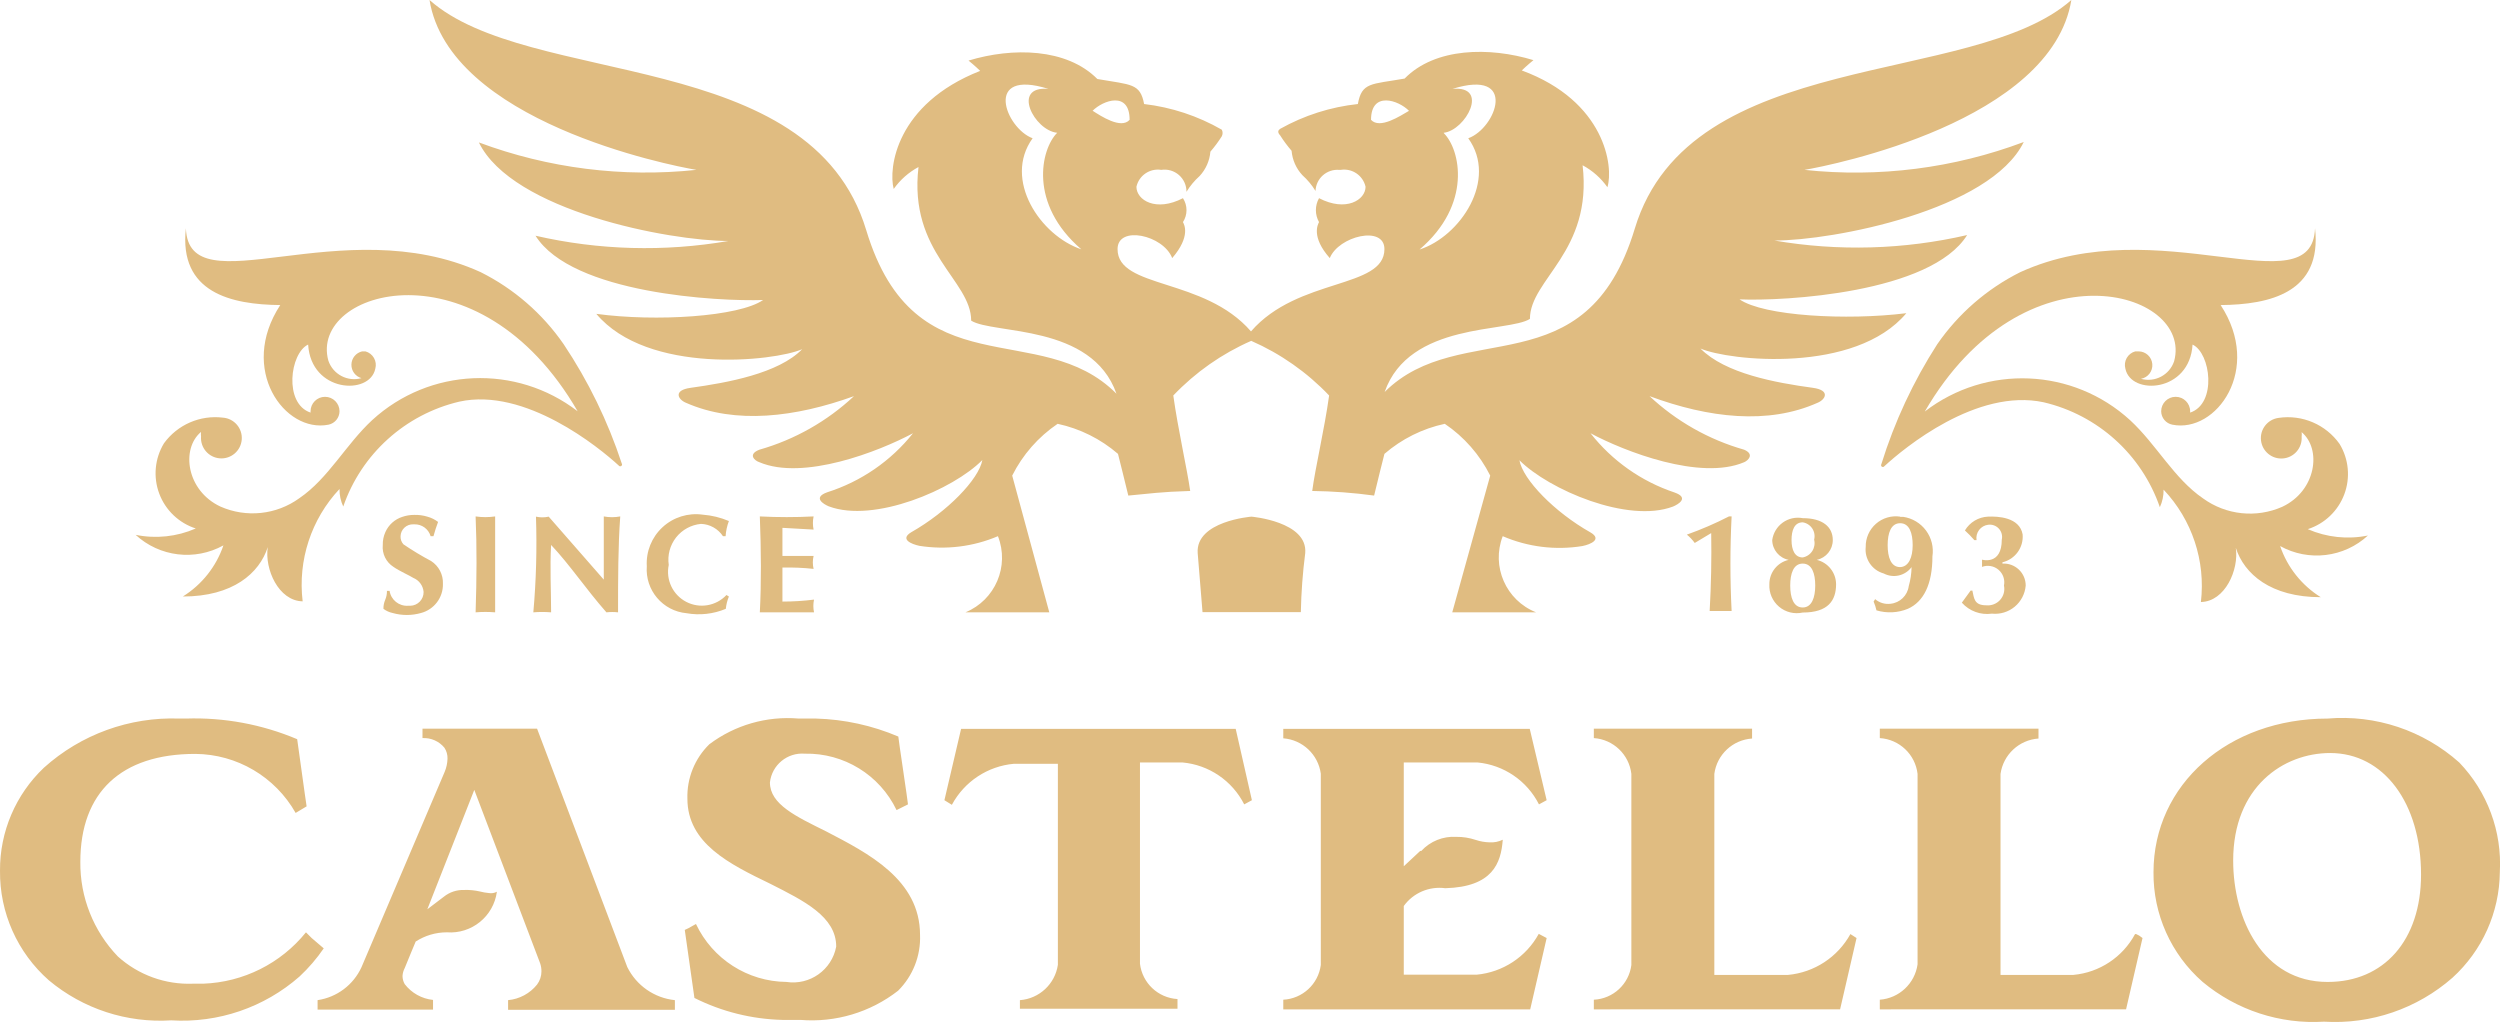
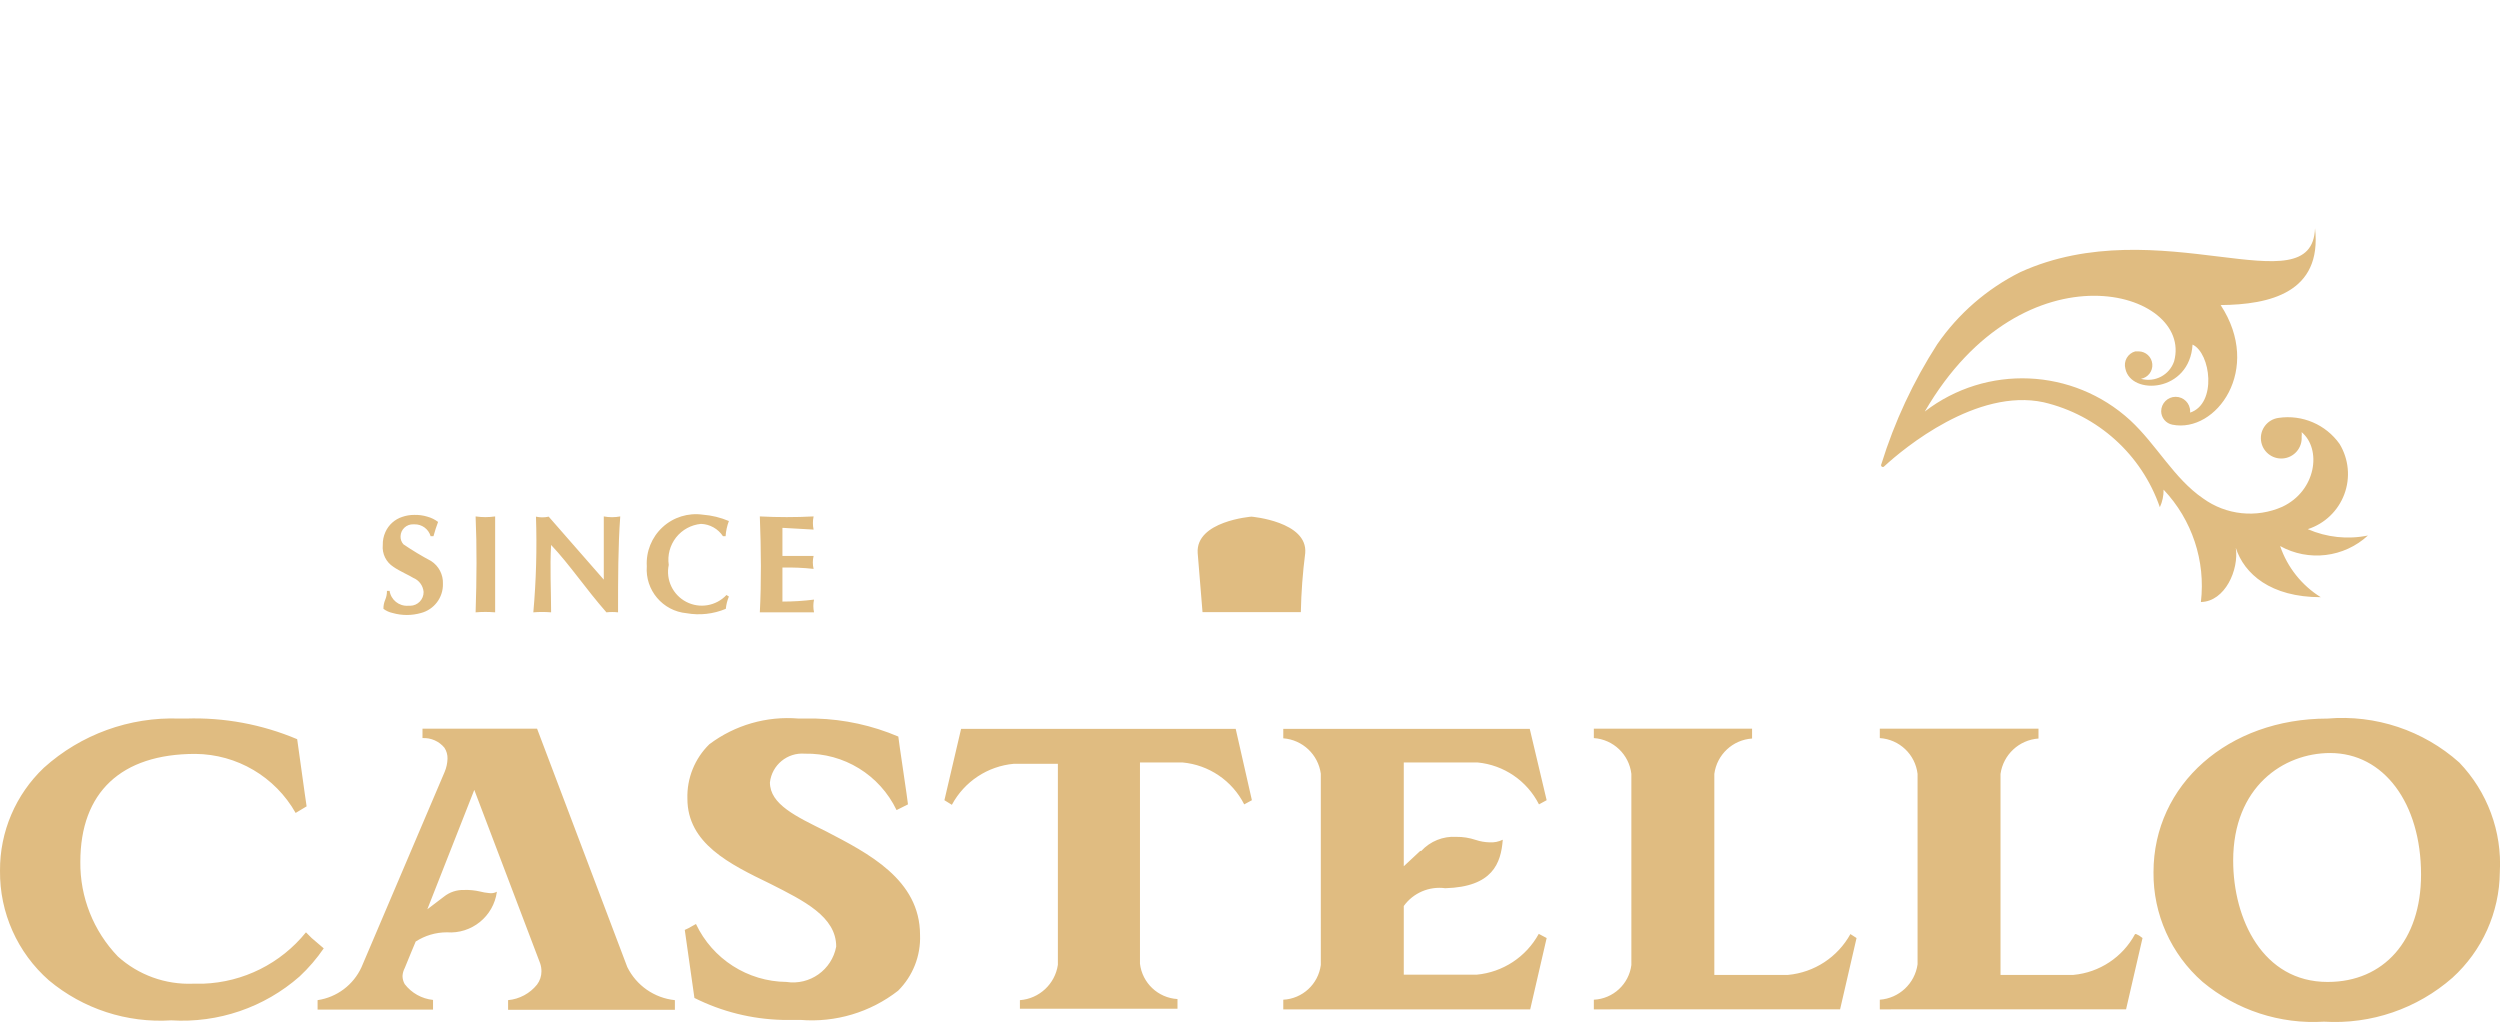
<svg xmlns="http://www.w3.org/2000/svg" xmlns:ns1="http://sodipodi.sourceforge.net/DTD/sodipodi-0.dtd" xmlns:ns2="http://www.inkscape.org/namespaces/inkscape" class="Header-logoSvg" viewBox="0 0 1000 408.785" version="1.1" id="svg5661" ns1:docname="a.svg" width="1000" height="408.785" ns2:version="0.92.4 (5da689c313, 2019-01-14)">
  <defs id="defs5665" />
  <ns1:namedview pagecolor="#ffffff" bordercolor="#666666" borderopacity="1" objecttolerance="10" gridtolerance="10" guidetolerance="10" ns2:pageopacity="0" ns2:pageshadow="2" ns2:window-width="1920" ns2:window-height="1017" id="namedview5663" showgrid="false" fit-margin-top="0" fit-margin-left="0" fit-margin-right="0" fit-margin-bottom="0" ns2:zoom="0.9752181" ns2:cx="702.77822" ns2:cy="50.046058" ns2:window-x="1912" ns2:window-y="-8" ns2:window-maximized="1" ns2:current-layer="svg5661" />
  <g style="fill:#e0bc81;fill-opacity:1;fill-rule:evenodd;stroke:none;stroke-width:1;stroke-linecap:square;stroke-linejoin:bevel" id="g1686" transform="matrix(8.779,0,0,8.779,0.003,0)">
    <path style="vector-effect:none;fill-rule:nonzero" ns2:connector-curvature="0" id="path1684" d="m 88.27,15.68 c 0.964,-1.394 2.264,-2.522 3.78,-3.28 6.31,-2.87 13.3,1.64 13.43,-2 0.33,2.94 -2.07,3.48 -4.3,3.5 1.92,2.93 -0.2,5.85 -2.2,5.45 -0.293,-0.057 -0.506,-0.311 -0.51,-0.61 0,-0.364 0.295,-0.66 0.66,-0.66 0.364,0 0.66,0.295 0.66,0.66 v 0.06 c 1.23,-0.41 0.94,-2.71 0.11,-3.1 -0.13,2.19 -2.81,2.33 -3.06,1.1 -0.046,-0.165 -0.024,-0.34 0.06,-0.489 0.085,-0.148 0.225,-0.257 0.39,-0.301 h 0.15 c 0.326,9e-4 0.597,0.25 0.626,0.575 0.029,0.325 -0.195,0.617 -0.516,0.675 0.636,0.178 1.3,-0.174 1.51,-0.8 0.88,-3.23 -6.84,-5.49 -11.36,2.29 2.803,-2.159 6.752,-1.99 9.36,0.4 1.2,1.11 2,2.66 3.32,3.56 1.05,0.76 2.425,0.905 3.61,0.38 1.55,-0.73 1.8,-2.63 0.88,-3.4 0.009,0.07 0.009,0.14 0,0.21 0.034,0.505 -0.342,0.944 -0.846,0.988 -0.504,0.045 -0.951,-0.322 -1.006,-0.824 -0.056,-0.503 0.301,-0.958 0.802,-1.024 1.077,-0.159 2.151,0.301 2.78,1.19 0.418,0.691 0.497,1.535 0.214,2.291 -0.282,0.756 -0.895,1.342 -1.664,1.589 0.862,0.377 1.819,0.478 2.74,0.29 -1.09,1.006 -2.703,1.199 -4,0.48 0.329,0.967 0.983,1.79 1.85,2.33 -2.28,0 -3.49,-1.06 -3.87,-2.25 0.15,1 -0.49,2.45 -1.59,2.47 0.22,-1.874 -0.403,-3.749 -1.7,-5.12 0.004,0.276 -0.054,0.55 -0.17,0.8 -0.827,-2.395 -2.824,-4.199 -5.29,-4.78 -3.05,-0.66 -6.37,2.09 -7.26,2.91 -0.025,0.039 -0.076,0.05 -0.115,0.025 -0.039,-0.025 -0.05,-0.076 -0.025,-0.115 0.598,-1.93 1.456,-3.771 2.55,-5.47 v 0 m 2.88,19.58 v 9.16 h 3.32 c 1.189,-0.109 2.245,-0.808 2.81,-1.86 h 0.05 l 0.14,0.07 0.15,0.11 -0.75,3.25 H 85.65 v -0.44 c 0.88,-0.066 1.596,-0.736 1.72,-1.61 V 35.26 C 87.266,34.373 86.542,33.687 85.65,33.63 V 33.2 h 7.23 v 0.45 c -0.884,0.062 -1.605,0.733 -1.73,1.61 v 0 M 41.92,42.6 c 0.036,0.949 -0.327,1.87 -1,2.54 -1.264,0.985 -2.853,1.46 -4.45,1.33 h -0.83 c -1.391,-0.036 -2.756,-0.377 -4,-1 0,0 -0.44,-3.08 -0.44,-3.1 l 0.17,-0.08 0.34,-0.19 c 0.754,1.596 2.354,2.622 4.12,2.64 1.067,0.164 2.072,-0.549 2.27,-1.61 0,-1.37 -1.48,-2.09 -3,-2.86 -1.86,-0.9 -3.78,-1.84 -3.78,-3.88 -0.028,-0.93 0.335,-1.829 1,-2.48 1.167,-0.877 2.616,-1.293 4.07,-1.17 h 0.79 c 1.29,0.036 2.562,0.314 3.75,0.82 0,0 0.1,0.77 0.22,1.54 0.12,0.77 0.22,1.55 0.22,1.55 l -0.52,0.26 c -0.769,-1.603 -2.403,-2.607 -4.18,-2.57 -0.797,-0.064 -1.501,0.516 -1.59,1.31 0,1 1.19,1.55 2.56,2.23 1.9,0.99 4.28,2.19 4.28,4.72 v 0 m -27.45,2.97 c 0.878,-0.129 1.63,-0.694 2,-1.5 l 3.79,-8.9 c 0.08,-0.19 0.124,-0.394 0.13,-0.6 0.006,-0.177 -0.043,-0.352 -0.14,-0.5 -0.244,-0.297 -0.616,-0.461 -1,-0.44 V 33.2 h 5.22 l 4.11,10.86 c 0.415,0.843 1.235,1.414 2.17,1.51 v 0.44 h -7.6 v -0.44 c 0.518,-0.048 0.994,-0.304 1.32,-0.71 0.13,-0.173 0.2,-0.384 0.2,-0.6 7e-4,-0.126 -0.019,-0.251 -0.06,-0.37 l -3,-7.9 -2.14,5.44 0.75,-0.57 c 0.263,-0.212 0.593,-0.322 0.93,-0.31 0.242,-0.008 0.484,0.015 0.72,0.07 0.131,0.034 0.265,0.058 0.4,0.07 0.127,0.023 0.257,0.002 0.37,-0.06 -0.15,1.123 -1.15,1.934 -2.28,1.85 -0.504,0 -0.997,0.146 -1.42,0.42 0,0 -0.39,0.93 -0.5,1.21 -0.059,0.111 -0.093,0.234 -0.1,0.36 7e-4,0.13 0.035,0.257 0.1,0.37 0.313,0.407 0.779,0.667 1.29,0.72 V 46 h -5.26 v -0.43 0 M 2.23,44.67 C 0.793,43.408 -0.021,41.582 -7.82013e-7,39.67 -0.011,37.897 0.714,36.2 2,34.98 3.688,33.461 5.901,32.658 8.17,32.74 h 0.3 c 1.738,-0.058 3.468,0.263 5.07,0.94 0,0 0.23,1.62 0.35,2.51 l 0.08,0.55 -0.5,0.3 c -0.933,-1.649 -2.675,-2.675 -4.57,-2.69 -3.38,0 -5.24,1.75 -5.24,4.92 -0.017,1.605 0.597,3.153 1.71,4.31 0.937,0.846 2.169,1.291 3.43,1.24 h 0.46 c 1.825,-0.066 3.532,-0.919 4.68,-2.34 l 0.26,0.26 0.55,0.47 c -0.319,0.466 -0.688,0.895 -1.1,1.28 -1.609,1.414 -3.712,2.133 -5.85,2 -2.021,0.129 -4.015,-0.523 -5.57,-1.82 v 0 m 57.95,-0.7 V 35.25 C 60.06,34.378 59.348,33.707 58.47,33.64 V 33.21 H 69.7 l 0.77,3.25 -0.35,0.19 c -0.544,-1.075 -1.601,-1.796 -2.8,-1.91 h -3.36 v 4.73 l 0.75,-0.7 h 0.05 c 0.407,-0.441 0.991,-0.676 1.59,-0.64 0.302,-0.004 0.603,0.044 0.89,0.14 0.203,0.068 0.416,0.105 0.63,0.11 0.207,0.013 0.414,-0.028 0.6,-0.12 -0.08,1.07 -0.46,2.15 -2.62,2.21 -0.731,-0.099 -1.458,0.212 -1.89,0.81 v 3.13 h 3.32 c 1.194,-0.112 2.254,-0.808 2.83,-1.86 l 0.36,0.19 -0.75,3.25 H 58.47 v -0.44 c 0.876,-0.045 1.595,-0.71 1.71,-1.58 v 0 m 14.15,0 V 35.26 C 74.226,34.376 73.508,33.691 72.62,33.63 V 33.2 h 7.21 v 0.45 c -0.883,0.059 -1.603,0.732 -1.72,1.61 v 9.16 h 3.36 c 1.196,-0.112 2.259,-0.808 2.84,-1.86 l 0.11,0.07 0.17,0.11 -0.75,3.25 H 72.62 v -0.44 c 0.878,-0.042 1.599,-0.708 1.71,-1.58 m 37.72,-9.23 c -1.64,-1.462 -3.81,-2.186 -6,-2 -4.52,0 -7.93,3 -7.93,7 -0.018,1.914 0.8,3.74 2.24,5 1.545,1.287 3.523,1.934 5.53,1.81 2.137,0.131 4.24,-0.588 5.85,-2 1.358,-1.233 2.141,-2.976 2.16,-4.81 0.105,-1.851 -0.565,-3.663 -1.85,-5 v 0 m -6,10 c -2.95,0 -4.3,-2.86 -4.3,-5.53 0,-3.36 2.29,-4.9 4.42,-4.9 2.44,0 4.14,2.28 4.14,5.54 0,3 -1.7,4.89 -4.25,4.89 h -0.01 M 56.3,33.2 l 0.74,3.26 -0.35,0.19 c -0.546,-1.078 -1.607,-1.799 -2.81,-1.91 h -1.94 v 9.17 c 0.105,0.88 0.825,1.558 1.71,1.61 v 0.44 h -7.18 v -0.39 c 0.882,-0.066 1.601,-0.735 1.73,-1.61 V 34.8 h -2 c -1.198,0.107 -2.262,0.81 -2.83,1.87 l -0.34,-0.21 0.76,-3.25 H 56.3 V 33.2 M 34.62,23.53 c 0.06,1.56 0.07,3 0,4.37 h 2.47 c -0.042,-0.191 -0.042,-0.389 0,-0.58 -0.478,0.06 -0.959,0.09 -1.44,0.09 v -1.55 c 0.474,-0.011 0.949,0.009 1.42,0.06 -0.047,-0.194 -0.047,-0.396 0,-0.59 h -1.42 v -1.28 l 1.42,0.08 c -0.042,-0.198 -0.042,-0.402 0,-0.6 -0.816,0.042 -1.634,0.042 -2.45,0 v 0 m -2.6,-0.08 c -0.665,-0.094 -1.338,0.115 -1.832,0.571 -0.494,0.455 -0.758,1.109 -0.718,1.779 -0.081,1.087 0.724,2.039 1.81,2.14 0.604,0.107 1.225,0.037 1.79,-0.2 0.019,-0.193 0.067,-0.381 0.14,-0.56 L 33.1,27.11 c -0.472,0.503 -1.222,0.631 -1.834,0.312 -0.612,-0.319 -0.937,-1.006 -0.796,-1.682 -0.065,-0.445 0.056,-0.897 0.333,-1.251 0.278,-0.353 0.689,-0.577 1.137,-0.619 0.404,0.014 0.777,0.223 1,0.56 h 0.12 c 0.016,-0.236 0.067,-0.469 0.15,-0.69 -0.378,-0.16 -0.78,-0.258 -1.19,-0.29 v 0 M 24.3,27.9 c 0.27,-0.022 0.54,-0.022 0.81,0 0,-1 -0.06,-2.07 0,-3.07 0.85,0.9 1.58,2 2.52,3.07 0.176,-0.019 0.354,-0.019 0.53,0 0,-1.53 0,-3 0.1,-4.37 -0.248,0.047 -0.502,0.047 -0.75,0 v 2.88 L 25,23.54 c -0.191,0.044 -0.389,0.044 -0.58,0 0.049,1.454 0.009,2.91 -0.12,4.36 v 0 m -2.63,0 c 0.296,-0.024 0.594,-0.024 0.89,0 v -4.37 c -0.295,0.043 -0.595,0.043 -0.89,0 0.06,1.37 0.05,2.84 0,4.37 v 0 m -2.03,-2.34 c -0.434,-0.23 -0.854,-0.484 -1.26,-0.76 -0.09,-0.102 -0.137,-0.234 -0.13,-0.37 0.005,-0.149 0.069,-0.289 0.178,-0.39 0.109,-0.101 0.253,-0.155 0.402,-0.15 h 0.05 c 0.341,-0.009 0.645,0.213 0.74,0.54 h 0.13 c 0.06,-0.22 0.13,-0.437 0.21,-0.65 -0.147,-0.11 -0.313,-0.192 -0.49,-0.24 -0.194,-0.059 -0.397,-0.086 -0.6,-0.08 -0.184,-3e-4 -0.366,0.03 -0.54,0.09 -0.343,0.11 -0.623,0.361 -0.77,0.69 -0.084,0.185 -0.125,0.387 -0.12,0.59 -0.039,0.399 0.151,0.786 0.49,1 0.25,0.18 0.75,0.4 0.9,0.5 0.265,0.108 0.446,0.355 0.47,0.64 0.006,0.342 -0.268,0.625 -0.61,0.63 h -0.1 c -0.414,0.025 -0.779,-0.27 -0.84,-0.68 h -0.12 c 0.003,0.141 -0.025,0.281 -0.08,0.41 -0.055,0.13 -0.083,0.269 -0.08,0.41 0.124,0.093 0.268,0.158 0.42,0.19 0.422,0.12 0.868,0.12 1.29,0 0.602,-0.158 1.016,-0.708 1,-1.33 0.017,-0.418 -0.188,-0.814 -0.54,-1.04 v 0 M 59.47,25.2 c 0.12,-1.44 -2.45,-1.66 -2.45,-1.66 0,0 -2.55,0.2 -2.45,1.66 0.08,1 0.16,2 0.22,2.69 h 4.48 c 0.018,-0.9 0.085,-1.798 0.2,-2.69 v 0" />
  </g>
-   <path style="vector-effect:none;fill:#e0bc81;fill-opacity:1;fill-rule:nonzero;stroke:none;stroke-width:8.779;stroke-linecap:square;stroke-linejoin:bevel" ns2:connector-curvature="0" id="path1690" d="m 828.544,0 c -39.768,35.115 -152.487,18.435 -174.61,91.387 -19.489,64.612 -69.616,35.115 -100.078,65.402 9.832,-28.092 49.425,-23.703 58.115,-29.233 0,-15.89 25.107,-26.775 21.069,-61.451 3.943,2.118 7.338,5.124 9.92,8.779 2.546,-8.252 -0.878,-34.413 -34.237,-46.703 1.756,-1.756 4.653,-4.126 4.653,-4.126 -17.558,-5.355 -39.329,-5.092 -51.531,7.374 -13.432,2.37 -17.119,1.405 -18.699,10.183 -10.923,1.175 -21.494,4.55 -31.077,9.92 -0.79,0.527 -1.229,1.317 0,2.634 1.367,2.159 2.893,4.213 4.565,6.145 0.305,3.638 1.819,7.068 4.302,9.744 2.053,1.84 3.828,3.969 5.267,6.321 0.088,-2.394 1.15,-4.647 2.941,-6.239 1.79,-1.591 4.152,-2.382 6.54,-2.189 h 0.615 c 4.571,-0.713 8.911,2.244 9.92,6.76 0,5.267 -7.813,10.183 -18.611,4.565 -1.674,2.97 -1.674,6.599 0,9.569 -0.439,0.878 -3.248,5.882 4.302,14.397 3.512,-8.779 21.859,-13.256 21.859,-3.599 0,15.977 -34.588,11.237 -53.375,32.92 -18.787,-21.684 -53.375,-16.943 -53.375,-32.92 0,-9.657 18.348,-5.618 21.859,3.599 7.55,-8.779 4.741,-13.519 4.302,-14.397 1.891,-2.909 1.891,-6.66 0,-9.569 -10.798,5.618 -18.611,0.79 -18.611,-4.565 1.009,-4.515 5.349,-7.472 9.92,-6.76 2.547,-0.387 5.135,0.365 7.077,2.055 1.944,1.69 3.047,4.148 3.018,6.724 1.437,-2.353 3.212,-4.483 5.267,-6.321 2.483,-2.676 3.997,-6.107 4.302,-9.744 1.672,-1.932 3.199,-3.986 4.565,-6.145 0.422,-0.827 0.422,-1.806 0,-2.634 -9.557,-5.493 -20.129,-8.987 -31.077,-10.271 -1.58,-8.34 -5.092,-7.638 -18.699,-10.008 -12.29,-12.378 -33.886,-12.729 -51.531,-7.374 0,0 2.897,2.37 4.653,4.126 -33.71,13.256 -36.783,38.978 -34.588,47.23 2.582,-3.655 5.978,-6.661 9.92,-8.779 -4.038,34.325 21.069,45.211 21.069,61.451 8.779,5.531 48.283,1.141 58.115,29.233 C 416.117,126.766 365.991,156.613 346.502,92.089 324.291,18.435 211.572,35.291 171.804,0 c 7.901,48.547 95.689,66.104 106.75,67.948 -29.458,3.131 -59.24,-0.626 -86.998,-10.973 13.344,27.39 76.2,39.417 99.815,39.417 -25.607,4.426 -51.839,3.71 -77.165,-2.107 14.573,23.264 73.303,26.336 91.036,25.722 -9.657,6.672 -42.84,8.779 -66.719,5.531 20.455,24.405 71.108,19.05 82.345,14.134 -9.481,9.744 -30.023,13.432 -44.596,15.451 -7.111,0.966 -5.092,4.653 -1.931,5.97 19.84,8.779 43.894,5.794 67.245,-2.634 -10.729,10.046 -23.701,17.39 -37.837,21.42 -4.741,1.844 -1.931,4.389 0,5.004 17.558,7.462 47.669,-4.214 61.451,-11.588 -8.845,11.103 -20.794,19.323 -34.325,23.615 -5.882,2.107 -1.492,4.741 0.615,5.618 18.172,6.847 49.863,-6.76 61.451,-18.523 -1.405,7.725 -14.046,20.718 -28.443,28.882 -4.653,2.809 0,4.741 3.248,5.443 10.631,1.689 21.522,0.35 31.428,-3.863 4.708,11.998 -1.075,25.555 -12.993,30.462 h 33.535 l -14.836,-54.692 c 4.183,-8.349 10.441,-15.482 18.172,-20.718 8.927,1.923 17.228,6.059 24.142,12.027 0,0 3.424,13.607 4.126,16.68 8.779,-0.79 12.817,-1.492 24.756,-1.844 -1.229,-8.779 -4.916,-24.844 -6.76,-38.188 8.835,-9.282 19.429,-16.713 31.165,-21.859 11.735,5.146 22.33,12.577 31.165,21.859 -1.844,13.344 -5.618,29.321 -6.76,38.188 8.282,0.11 16.549,0.726 24.756,1.844 0.702,-3.16 4.126,-16.68 4.126,-16.68 6.912,-5.968 15.214,-10.103 24.142,-12.027 7.731,5.236 13.989,12.369 18.172,20.718 l -15.187,54.692 h 33.535 c -12.056,-4.77 -18.012,-18.367 -13.344,-30.462 10.029,4.325 21.085,5.697 31.867,3.95 3.424,-0.702 7.901,-2.721 3.248,-5.443 -14.485,-8.164 -27.039,-21.157 -28.443,-28.882 11.764,11.764 43.367,25.371 61.451,18.523 2.107,-0.878 6.584,-3.512 0.615,-5.618 -13.287,-4.439 -24.977,-12.681 -33.623,-23.703 13.607,7.286 43.894,19.05 61.451,11.588 1.492,-0.615 4.302,-3.16 0,-5.004 -14.136,-4.03 -27.107,-11.374 -37.837,-21.42 23.703,8.779 47.405,11.5 67.245,2.634 3.16,-1.317 5.179,-5.004 -1.931,-5.97 -14.836,-2.019 -35.115,-5.706 -44.947,-15.714 11.325,4.916 61.89,10.271 82.345,-14.134 -23.878,2.985 -57.062,1.141 -66.719,-5.531 17.558,0.79 76.551,-2.458 91.036,-25.722 -25.293,5.834 -51.494,6.581 -77.078,2.195 23.527,0 86.383,-12.115 99.727,-39.417 C 781.533,67.315 751.497,71.133 721.794,67.948 732.768,66.104 820.556,48.547 828.544,0 M 413.045,55.306 c -10.886,-4.038 -19.928,-28.004 6.321,-19.752 -15.012,-1.317 -5.618,16.68 3.511,17.558 -6.584,6.584 -11.5,28.443 9.657,46.615 -16.329,-5.443 -31.428,-27.829 -19.489,-44.421 v 0 m 23.966,-10.973 c 4.302,-4.302 14.836,-7.989 14.836,3.599 -3.424,3.863 -11.588,-1.58 -14.748,-3.599 h -0.088 m 140.46,8.779 c 8.779,-0.966 18.523,-18.962 3.512,-17.558 26.336,-8.252 17.558,15.714 6.321,19.752 11.939,16.592 -3.16,39.241 -19.489,44.508 21.157,-18.084 16.329,-39.943 9.744,-46.528 l -0.088,-0.176 M 548.414,47.932 c 0,-11.588 10.973,-7.901 15.187,-3.599 -3.512,2.019 -11.676,7.462 -15.187,3.599 M 225.442,137.651 C 216.978,125.416 205.565,115.513 192.259,108.857 136.865,83.662 75.501,123.254 74.36,91.299 c -2.897,25.81 18.172,30.55 37.749,30.726 -16.855,25.722 1.756,51.356 19.313,47.844 2.538,-0.535 4.363,-2.762 4.389,-5.355 -0.004,-3.197 -2.597,-5.786 -5.794,-5.786 -3.197,0 -5.79,2.589 -5.794,5.786 v 0.527 c -10.798,-3.599 -8.252,-23.79 -0.966,-27.214 1.141,19.226 24.668,20.455 26.863,9.657 0.403,-1.444 0.212,-2.988 -0.529,-4.291 -0.742,-1.303 -1.973,-2.254 -3.421,-2.644 h -1.317 c -2.46,0.568 -4.223,2.729 -4.285,5.253 -0.062,2.523 1.592,4.769 4.022,5.457 -5.584,1.563 -11.413,-1.525 -13.256,-7.023 -7.725,-28.355 60.047,-48.195 99.727,20.279 -24.605,-18.95 -59.271,-17.468 -82.169,3.512 -10.535,9.744 -17.558,23.352 -29.146,31.252 -9.189,6.66 -21.226,7.931 -31.604,3.336 -13.607,-6.409 -15.802,-23.088 -7.725,-29.848 -0.079,0.612 -0.079,1.232 0,1.844 -0.325,4.491 3.047,8.398 7.537,8.731 4.491,0.334 8.404,-3.031 8.746,-7.522 0.342,-4.489 -3.015,-8.409 -7.505,-8.759 -9.153,-1.123 -18.195,2.81 -23.615,10.271 -3.67,6.064 -4.363,13.474 -1.882,20.112 2.481,6.639 7.864,11.778 14.611,13.949 -7.564,3.309 -15.965,4.198 -24.054,2.546 9.572,8.829 23.726,10.527 35.115,4.214 -2.887,8.49 -8.626,15.718 -16.241,20.455 20.016,0 30.638,-9.306 33.974,-19.752 -1.317,8.779 4.302,21.508 13.958,21.684 -1.975,-16.427 3.425,-32.884 14.748,-44.947 -0.039,2.424 0.471,4.825 1.492,7.023 7.263,-21.023 24.79,-36.861 46.44,-41.963 26.336,-5.794 55.921,18.348 63.734,25.546 0.219,0.34 0.67,0.437 1.01,0.219 0.34,-0.219 0.438,-0.67 0.219,-1.01 -5.55,-16.902 -13.376,-32.968 -23.264,-47.757 v 0 m 449.298,76.2 c 5.775,-2.051 11.405,-4.485 16.855,-7.286 h 1.053 c -0.633,12.605 -0.634,25.232 0,37.837 h -8.779 c 0.586,-10.418 0.79,-20.806 0.615,-31.165 l -6.584,3.95 c -0.902,-1.246 -1.966,-2.368 -3.16,-3.336 m 51.97,10.096 c 3.734,-0.788 6.408,-4.084 6.409,-7.901 0,-5.355 -4.126,-8.779 -12.027,-8.779 -2.793,-0.532 -5.681,0.107 -7.988,1.767 -2.307,1.66 -3.831,4.195 -4.215,7.012 0.052,3.859 2.798,7.155 6.584,7.901 -4.544,1.031 -7.759,5.085 -7.725,9.744 -0.192,3.432 1.235,6.756 3.856,8.981 2.621,2.225 6.133,3.092 9.488,2.344 10.183,0 13.344,-4.828 13.344,-11.325 -0.032,-4.637 -3.218,-8.656 -7.725,-9.744 v 0 m -5.618,-15.012 c 1.56,0.248 2.944,1.14 3.813,2.46 0.868,1.32 1.141,2.944 0.751,4.475 0.391,1.552 0.121,3.196 -0.744,4.544 -0.865,1.347 -2.247,2.275 -3.821,2.567 -3.16,0 -4.477,-2.985 -4.477,-6.935 0,-3.95 1.141,-7.111 4.477,-7.111 v 0 m 0,34.062 c -3.687,0 -5.004,-3.95 -5.004,-8.779 0,-4.828 1.317,-8.779 5.004,-8.779 3.687,0 5.004,3.95 5.004,8.779 0,4.828 -1.405,8.779 -5.004,8.779 m 38.978,-36.344 c -3.497,-0.516 -7.043,0.531 -9.698,2.865 -2.655,2.333 -4.149,5.717 -4.085,9.25 -0.521,4.825 2.524,9.319 7.199,10.622 3.835,2.02 8.571,0.939 11.149,-2.546 -0.049,2.584 -0.433,5.151 -1.141,7.638 -0.51,3.746 -3.525,6.651 -7.286,7.023 -2.217,0.283 -4.45,-0.387 -6.145,-1.844 l -0.615,0.966 c 0.49,1.132 0.873,2.308 1.141,3.512 4.131,1.242 8.564,1.025 12.554,-0.615 6.321,-2.809 9.832,-9.832 9.832,-20.981 0.553,-3.645 -0.367,-7.359 -2.558,-10.325 -2.19,-2.965 -5.471,-4.935 -9.118,-5.477 h -1.229 v -0.088 m 0,20.191 c -3.687,0 -5.004,-3.95 -5.004,-8.779 0,-4.828 1.317,-8.779 5.004,-8.779 3.687,0 5.004,3.95 5.004,8.779 0,4.828 -1.58,8.779 -5.179,8.779 h 0.176 m 48.986,-13.08 c -1.229,-6.935 -10.008,-7.286 -13.87,-7.111 -3.807,0.175 -7.271,2.254 -9.218,5.531 1.336,1.209 2.598,2.498 3.775,3.863 h 0.878 c -0.225,-1.436 0.144,-2.902 1.021,-4.061 0.878,-1.159 2.189,-1.911 3.632,-2.084 1.597,-0.213 3.198,0.37 4.283,1.561 1.086,1.19 1.519,2.838 1.16,4.409 0,10.359 -7.901,7.989 -7.901,7.989 v 2.897 c 2.24,-0.845 4.764,-0.408 6.588,1.143 1.825,1.551 2.664,3.972 2.19,6.319 0.431,2.056 -0.145,4.194 -1.55,5.755 -1.405,1.561 -3.471,2.358 -5.56,2.146 -4.916,0 -4.828,-2.897 -5.531,-5.882 h -0.702 l -3.511,4.828 c 3.018,3.389 7.536,5.037 12.027,4.389 3.291,0.341 6.581,-0.658 9.125,-2.773 2.544,-2.115 4.129,-5.165 4.395,-8.464 0.004,-2.422 -0.992,-4.739 -2.755,-6.401 -1.762,-1.663 -4.132,-2.523 -6.551,-2.377 v -0.527 c 5.084,-1.2 8.521,-5.944 8.076,-11.149 v 0" ns1:nodetypes="ccccccccccccccccccccccscsccccccccccccccccccccccccccccccccccccccccccccccccccccccccccccccccccccccccccccccccccccccccccccccccccccccsccccscccccccccccccccccccccccccccccccccccccccccscccccccccccccscccsssccscccccccccccccccssscccccccccccccccccccccscccccc" />
</svg>